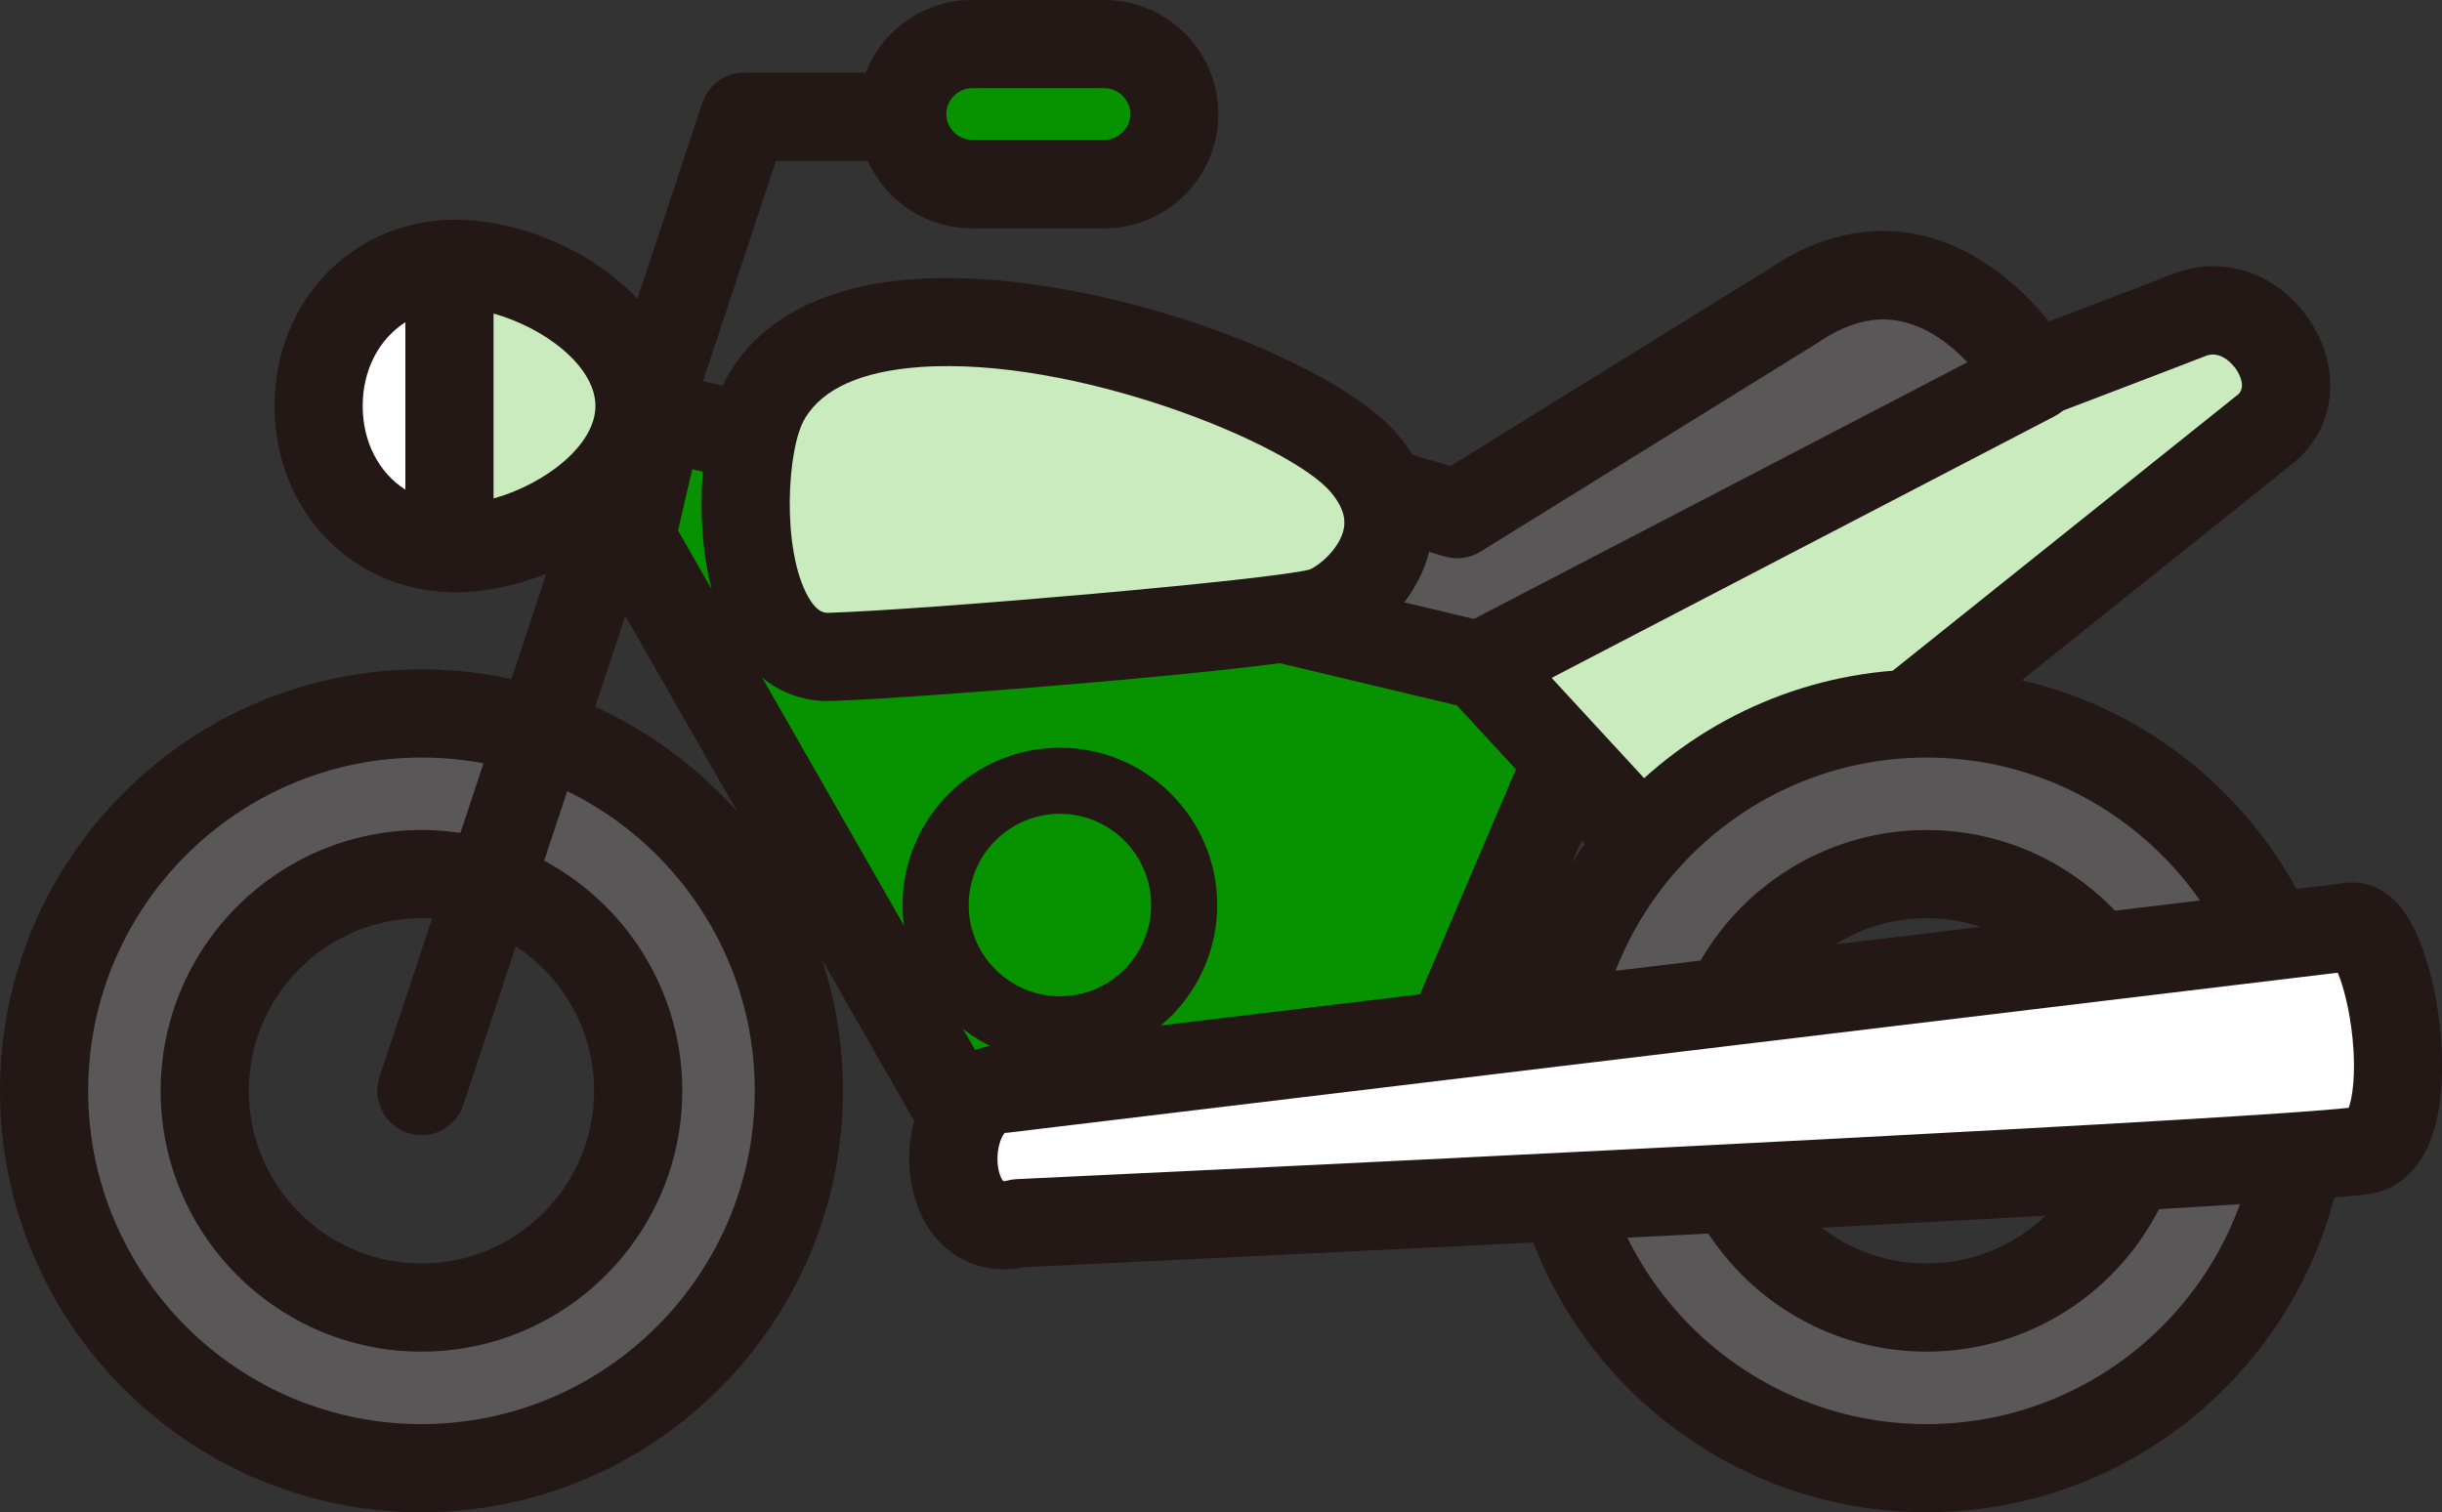
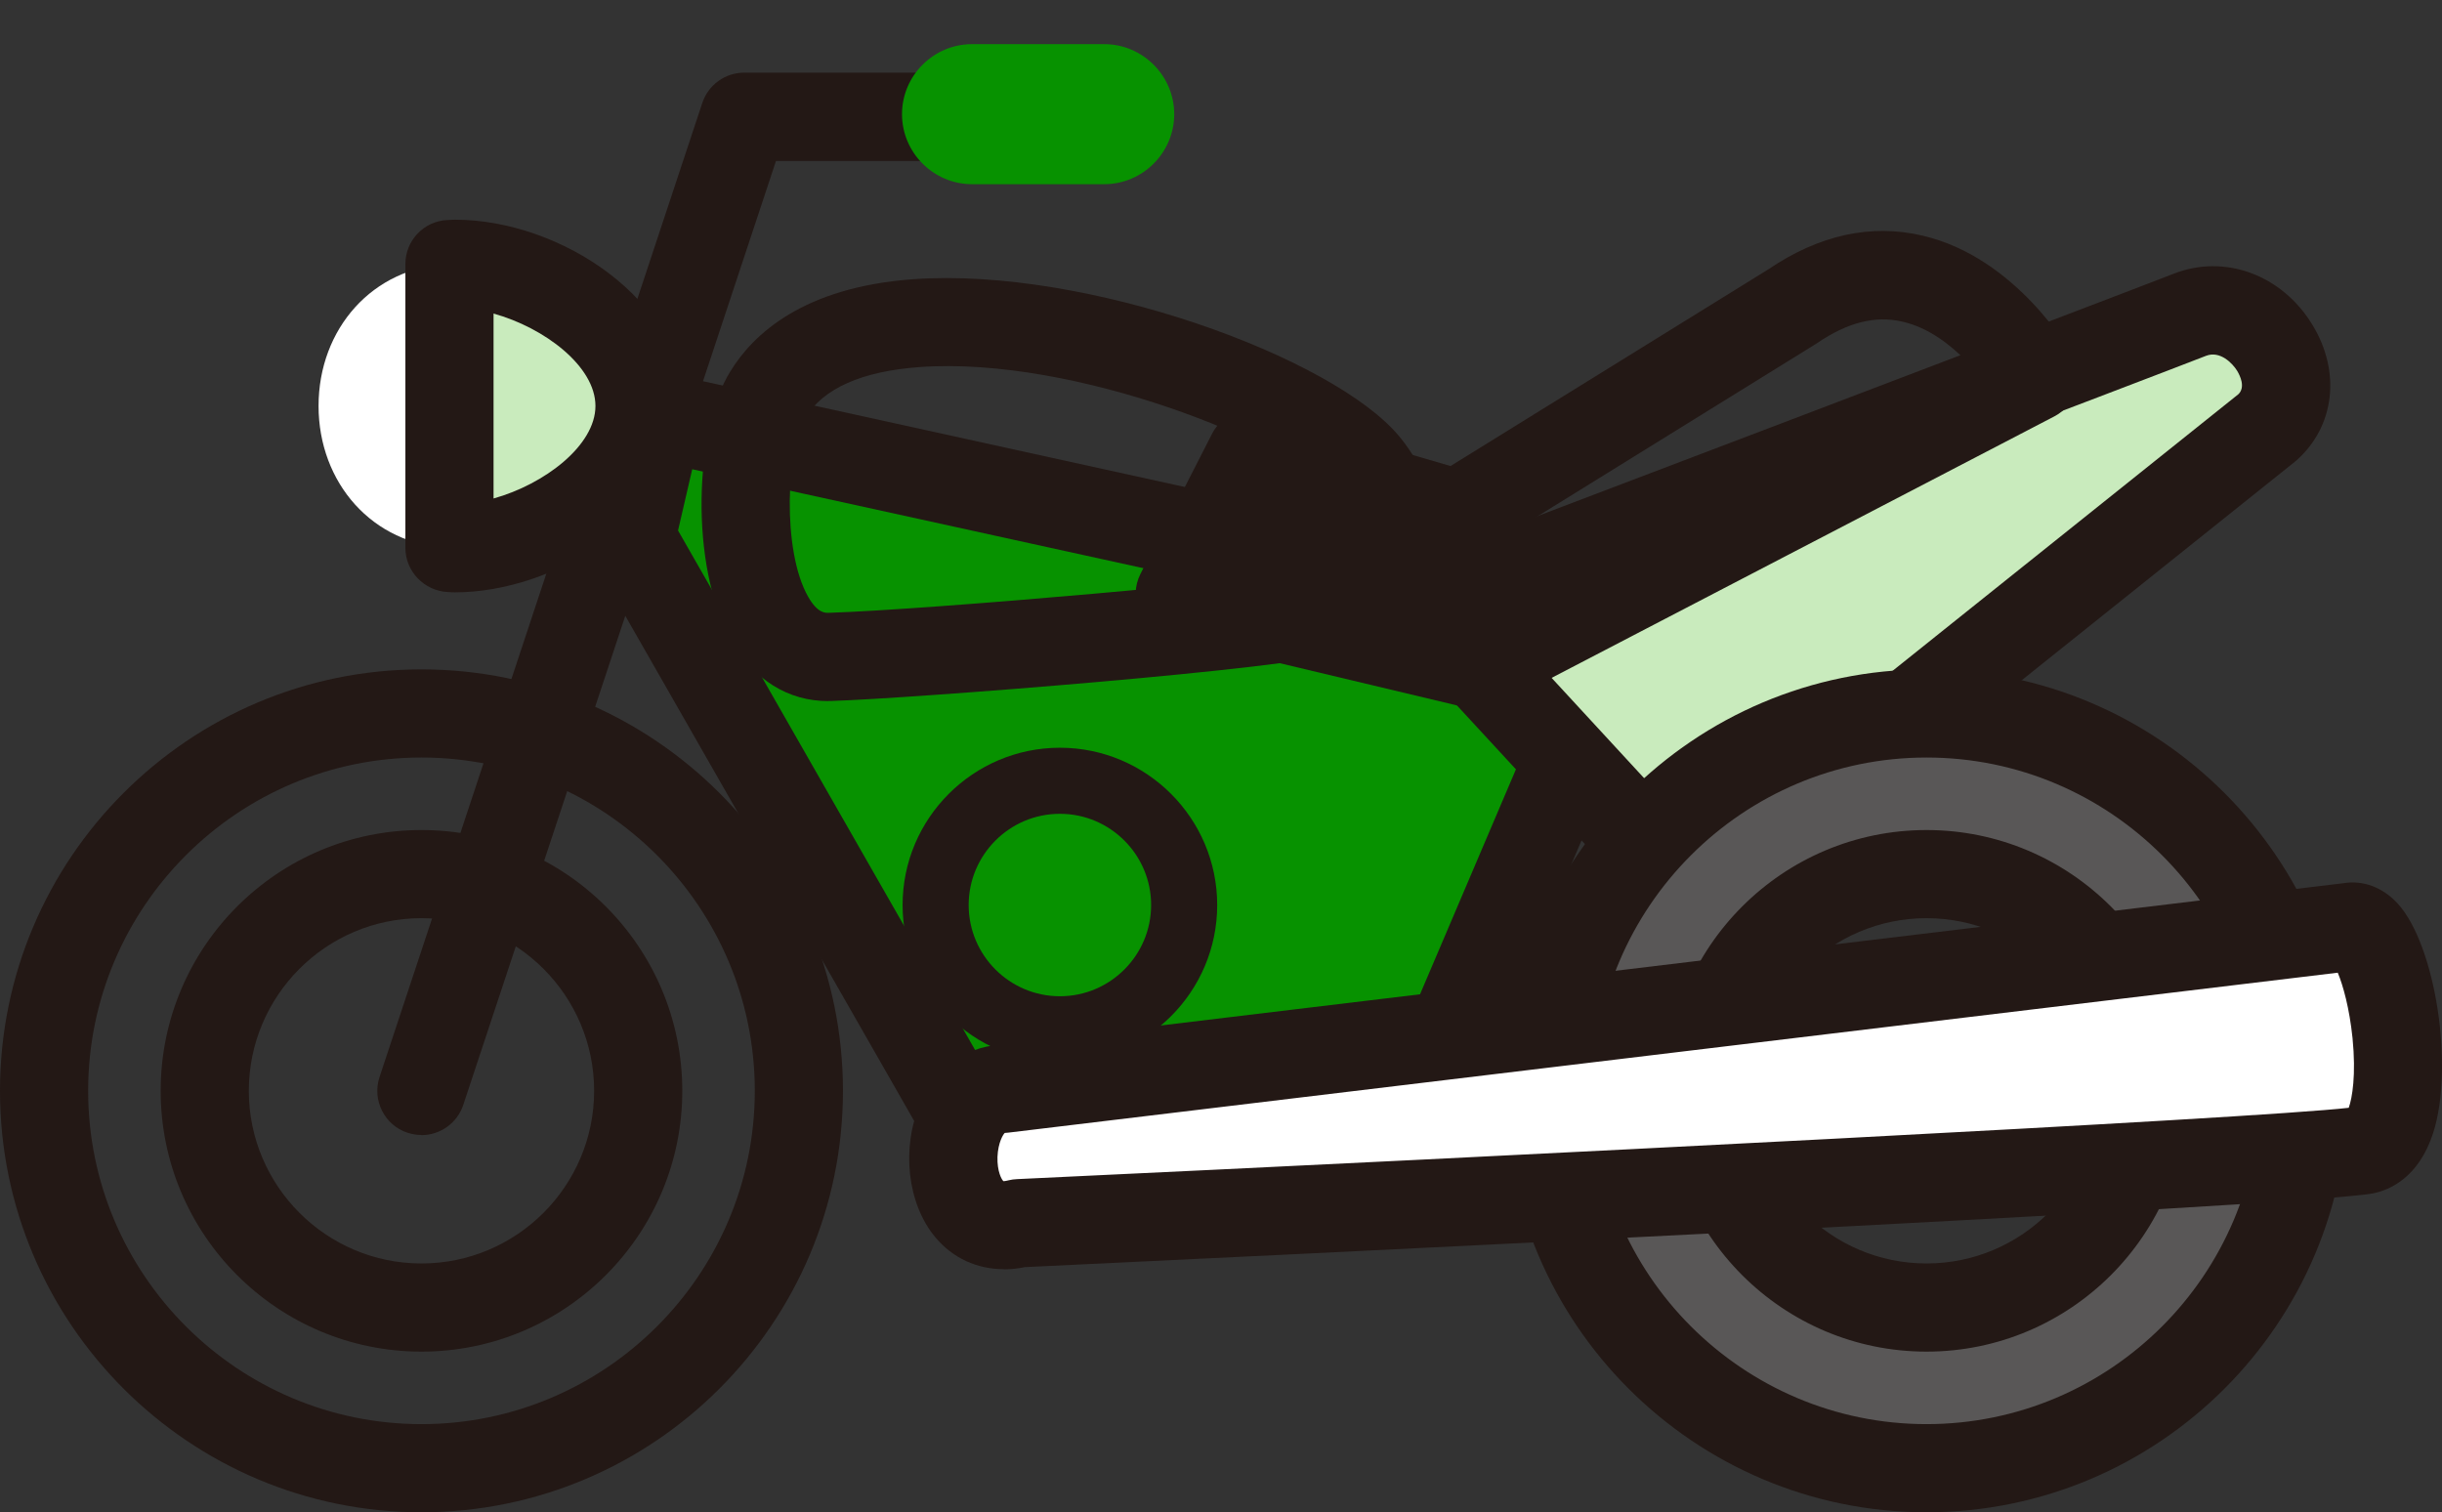
<svg xmlns="http://www.w3.org/2000/svg" id="_レイヤー_2" data-name="レイヤー 2" viewBox="0 0 167.04 103.45">
  <rect x="0" y="0" width="167.04" height="103.45" fill="#333333" stroke="none" />
  <defs>
    <style>
      .cls-1 {
        fill: #231815;
      }

      .cls-2 {
        fill: #595757;
      }

      .cls-3 {
        fill: #fff;
      }

      .cls-4 {
        fill: #079200;
      }

      .cls-5 {
        fill: #c9ebbd;
      }
    </style>
  </defs>
  <g id="_レイヤー_1-2" data-name="レイヤー 1">
    <g>
      <g>
        <g>
          <path class="cls-3" d="M21.79,27.77c0,5.25,3.69,9.51,8.95,9.71v-19.42c-5.27.2-8.95,4.46-8.95,9.71Z" />
-           <path class="cls-1" d="M30.75,40.5s-.08,0-.11,0c-6.76-.25-11.86-5.72-11.86-12.73s5.1-12.47,11.86-12.73c.83-.03,1.62.27,2.21.84.59.57.92,1.35.92,2.17v19.42c0,.82-.33,1.6-.92,2.17-.56.54-1.31.84-2.09.84ZM27.73,22.04c-1.79,1.15-2.92,3.23-2.92,5.73s1.13,4.58,2.92,5.73v-11.46Z" />
        </g>
        <g>
          <path class="cls-5" d="M31.12,18.04c-.13,0-.25.01-.38.02v19.42c.13,0,.24.02.38.02,5.56,0,12.63-4.36,12.63-9.73s-7.07-9.73-12.63-9.73Z" />
          <path class="cls-1" d="M31.12,40.52c-.15,0-.29,0-.43-.02h-.06c-1.61-.08-2.9-1.41-2.9-3.02v-19.42c0-1.62,1.28-2.95,2.9-3.01h.06c.14-.01.29-.02.44-.02,7.24,0,15.65,5.57,15.65,12.75,0,3.49-1.95,6.8-5.49,9.33-2.99,2.14-6.78,3.41-10.16,3.41ZM33.76,21.45v12.65c3.48-.97,6.97-3.62,6.97-6.33s-3.48-5.35-6.97-6.32Z" />
        </g>
      </g>
      <g>
        <polygon class="cls-4" points="82.64 36.74 45.08 28.5 43.16 36.74 65.73 76.21 96.91 76.21 107.69 50.92 109.61 42.02 82.64 36.74" />
        <path class="cls-1" d="M96.91,79.23h-31.17c-1.08,0-2.08-.58-2.62-1.52l-22.57-39.47c-.38-.66-.49-1.44-.32-2.18l1.91-8.24c.37-1.61,1.97-2.62,3.59-2.26l37.53,8.24,26.94,5.27c1.63.32,2.7,1.9,2.38,3.54-.32,1.63-1.9,2.7-3.54,2.38l-26.97-5.28s-.04,0-.07-.01l-34.65-7.6-.97,4.19,21.11,36.92h27.43l10-23.46c.65-1.53,2.42-2.25,3.96-1.59,1.53.65,2.25,2.43,1.59,3.96l-10.78,25.3c-.47,1.11-1.57,1.83-2.78,1.83Z" />
      </g>
      <g>
        <path class="cls-5" d="M149.8,21.53c4.49-1.76,8.8,4.58,5.28,7.71l-39.61,31.69-17.98-19.48s47.82-18.16,52.31-19.92Z" />
        <path class="cls-1" d="M115.47,63.95c-.82,0-1.63-.33-2.22-.97l-17.98-19.48c-.68-.74-.95-1.76-.72-2.74.23-.98.93-1.77,1.87-2.13.48-.18,47.85-18.18,52.28-19.91,3.48-1.36,7.38.07,9.47,3.49,1.97,3.22,1.54,6.95-1.08,9.28-.04.03-.08.07-.12.1l-39.61,31.69c-.55.44-1.22.66-1.88.66ZM102.74,42.69l13.04,14.14,37.34-29.87c.49-.49.1-1.27-.09-1.59-.32-.52-1.17-1.4-2.13-1.03-3.72,1.46-36.36,13.86-48.17,18.35ZM155.08,29.24h0,0Z" />
      </g>
      <g>
-         <path class="cls-2" d="M85.6,31.05l14.07,4.1,22.93-14.2c9.98-6.82,16.55,4.83,16.55,4.83l-37.93,19.73-20.52-4.89,4.9-9.59Z" />
        <path class="cls-1" d="M101.22,48.54c-.23,0-.47-.03-.7-.08l-20.52-4.89c-.9-.21-1.65-.83-2.04-1.67-.39-.84-.37-1.81.05-2.64l4.9-9.59c.66-1.29,2.14-1.93,3.53-1.52l12.78,3.73,21.73-13.45c3.48-2.36,7.03-3.14,10.56-2.31,6.42,1.5,10.1,7.93,10.26,8.2.4.71.5,1.56.26,2.34-.23.78-.77,1.44-1.5,1.82l-37.93,19.73c-.43.23-.91.34-1.39.34ZM85.13,38.6l15.69,3.74,33.76-17.56c-1.11-1.16-2.64-2.37-4.46-2.78-1.85-.43-3.76.06-5.82,1.47-.04.03-.08.05-.11.07l-22.93,14.2c-.73.45-1.61.57-2.43.33l-11.68-3.41-2.02,3.95Z" />
      </g>
      <g>
-         <path class="cls-2" d="M28.83,48.81c-14.26,0-25.81,11.56-25.81,25.81s11.56,25.81,25.81,25.81,25.81-11.56,25.81-25.81-11.56-25.81-25.81-25.81ZM28.83,89.44c-8.19,0-14.82-6.64-14.82-14.82s6.64-14.82,14.82-14.82,14.82,6.64,14.82,14.82-6.64,14.82-14.82,14.82Z" />
        <path class="cls-1" d="M28.83,103.45c-15.9,0-28.83-12.93-28.83-28.83s12.93-28.83,28.83-28.83,28.83,12.93,28.83,28.83-12.93,28.83-28.83,28.83ZM28.83,51.82c-12.57,0-22.8,10.23-22.8,22.8s10.23,22.8,22.8,22.8,22.8-10.23,22.8-22.8-10.23-22.8-22.8-22.8ZM28.83,92.46c-9.84,0-17.84-8-17.84-17.84s8-17.84,17.84-17.84,17.84,8,17.84,17.84-8,17.84-17.84,17.84ZM28.83,62.81c-6.51,0-11.81,5.3-11.81,11.81s5.3,11.81,11.81,11.81,11.81-5.3,11.81-11.81-5.3-11.81-11.81-11.81Z" />
      </g>
      <g>
        <path class="cls-2" d="M131.78,48.81c-14.26,0-25.81,11.56-25.81,25.81s11.56,25.81,25.81,25.81,25.81-11.56,25.81-25.81-11.56-25.81-25.81-25.81ZM131.78,89.44c-8.19,0-14.82-6.64-14.82-14.82s6.64-14.82,14.82-14.82,14.82,6.64,14.82,14.82-6.64,14.82-14.82,14.82Z" />
        <path class="cls-1" d="M131.78,103.45c-15.9,0-28.83-12.93-28.83-28.83s12.93-28.83,28.83-28.83,28.83,12.93,28.83,28.83-12.93,28.83-28.83,28.83ZM131.78,51.82c-12.57,0-22.8,10.23-22.8,22.8s10.23,22.8,22.8,22.8,22.8-10.23,22.8-22.8-10.23-22.8-22.8-22.8ZM131.78,92.46c-9.84,0-17.84-8-17.84-17.84s8-17.84,17.84-17.84,17.84,8,17.84,17.84-8,17.84-17.84,17.84ZM131.78,62.81c-6.51,0-11.81,5.3-11.81,11.81s5.3,11.81,11.81,11.81,11.81-5.3,11.81-11.81-5.3-11.81-11.81-11.81Z" />
      </g>
      <g>
        <circle class="cls-4" cx="72.5" cy="61.91" r="8.5" transform="translate(-18.17 32.46) rotate(-22.5)" />
        <path class="cls-1" d="M72.5,72.67c-5.94,0-10.76-4.83-10.76-10.76s4.83-10.76,10.76-10.76,10.76,4.83,10.76,10.76-4.83,10.76-10.76,10.76ZM72.5,55.67c-3.44,0-6.24,2.8-6.24,6.24s2.8,6.24,6.24,6.24,6.24-2.8,6.24-6.24-2.8-6.24-6.24-6.24Z" />
      </g>
      <g>
        <path class="cls-3" d="M68.61,74.49l92.14-11.09c2.83-.65,5.23,14.41.99,15.28-4.24.87-92.03,5-92.03,5-5.76,1.41-5.82-8.98-1.1-9.19Z" />
        <path class="cls-1" d="M68.67,86.82c-1.84,0-3.49-.75-4.69-2.18-1.92-2.29-2.35-6.14-1.02-9.16,1.04-2.36,3.04-3.85,5.38-4l91.94-11.06c1.35-.23,2.7.27,3.73,1.39,2.59,2.83,3.88,11.19,2.42,15.71-.99,3.05-2.99,3.89-4.09,4.11-4.31.88-82.08,4.57-92.24,5.05-.49.1-.96.15-1.43.15ZM159.9,66.54l-90.93,10.94c-.08,0-.15.02-.23.02h-.01c-.09.07-.46.63-.5,1.64-.03.99.29,1.57.41,1.66,0,0,.12,0,.35-.06.19-.05.38-.07.58-.08,33.83-1.59,84.78-4.15,91.09-4.88.24-.66.51-2.26.26-4.77-.21-2.04-.65-3.61-1.01-4.47ZM68.61,74.49h0,0Z" />
      </g>
      <g>
-         <path class="cls-5" d="M56.81,44.94c-6.71.21-6.79-13.94-4.3-17.91,6.69-11,35.91-1.26,40.88,4.75,4.01,4.86-.57,9.21-2.81,10.03-2.24.82-27.06,2.92-33.77,3.13Z" />
        <path class="cls-1" d="M56.65,47.96c-2.74,0-5.07-1.45-6.6-4.12-2.95-5.14-2.51-14.58-.1-18.42,1.56-2.57,5.02-5.78,12.52-6.32,11.84-.85,28.77,5.34,33.25,10.76,2.6,3.15,2.52,6.12,1.99,8.06-.89,3.28-3.74,5.86-6.09,6.72-3.03,1.1-29.24,3.14-34.71,3.31-.08,0-.16,0-.25,0ZM56.71,41.92l.1,3.02-.1-3.02c6.84-.22,30.24-2.25,32.87-2.96.63-.25,1.96-1.36,2.3-2.62.14-.53.22-1.38-.82-2.64-2.73-3.3-17.49-9.36-28.16-8.59-3.96.29-6.59,1.46-7.82,3.48-1.26,2.01-1.63,9.05.21,12.25.64,1.11,1.15,1.09,1.42,1.08Z" />
      </g>
      <path class="cls-1" d="M28.83,77.64c-.31,0-.63-.05-.95-.15-1.58-.52-2.44-2.23-1.92-3.81L48.04,7.04c.41-1.23,1.56-2.07,2.86-2.07h17.8c1.67,0,3.02,1.35,3.02,3.02s-1.35,3.02-3.02,3.02h-15.62l-21.39,64.57c-.42,1.27-1.6,2.07-2.86,2.07Z" />
      <g>
        <path class="cls-4" d="M75.53,12.6h-9.04c-2.64,0-4.79-2.16-4.79-4.79h0c0-2.64,2.16-4.79,4.79-4.79h9.04c2.64,0,4.79,2.16,4.79,4.79h0c0,2.64-2.16,4.79-4.79,4.79Z" />
-         <path class="cls-1" d="M75.53,15.62h-9.04c-4.31,0-7.81-3.5-7.81-7.81s3.5-7.81,7.81-7.81h9.04c4.31,0,7.81,3.5,7.81,7.81s-3.5,7.81-7.81,7.81ZM66.5,6.03c-.96,0-1.77.81-1.77,1.77s.81,1.77,1.77,1.77h9.04c.96,0,1.78-.81,1.78-1.77s-.81-1.77-1.78-1.77h-9.04Z" />
      </g>
    </g>
  </g>
</svg>